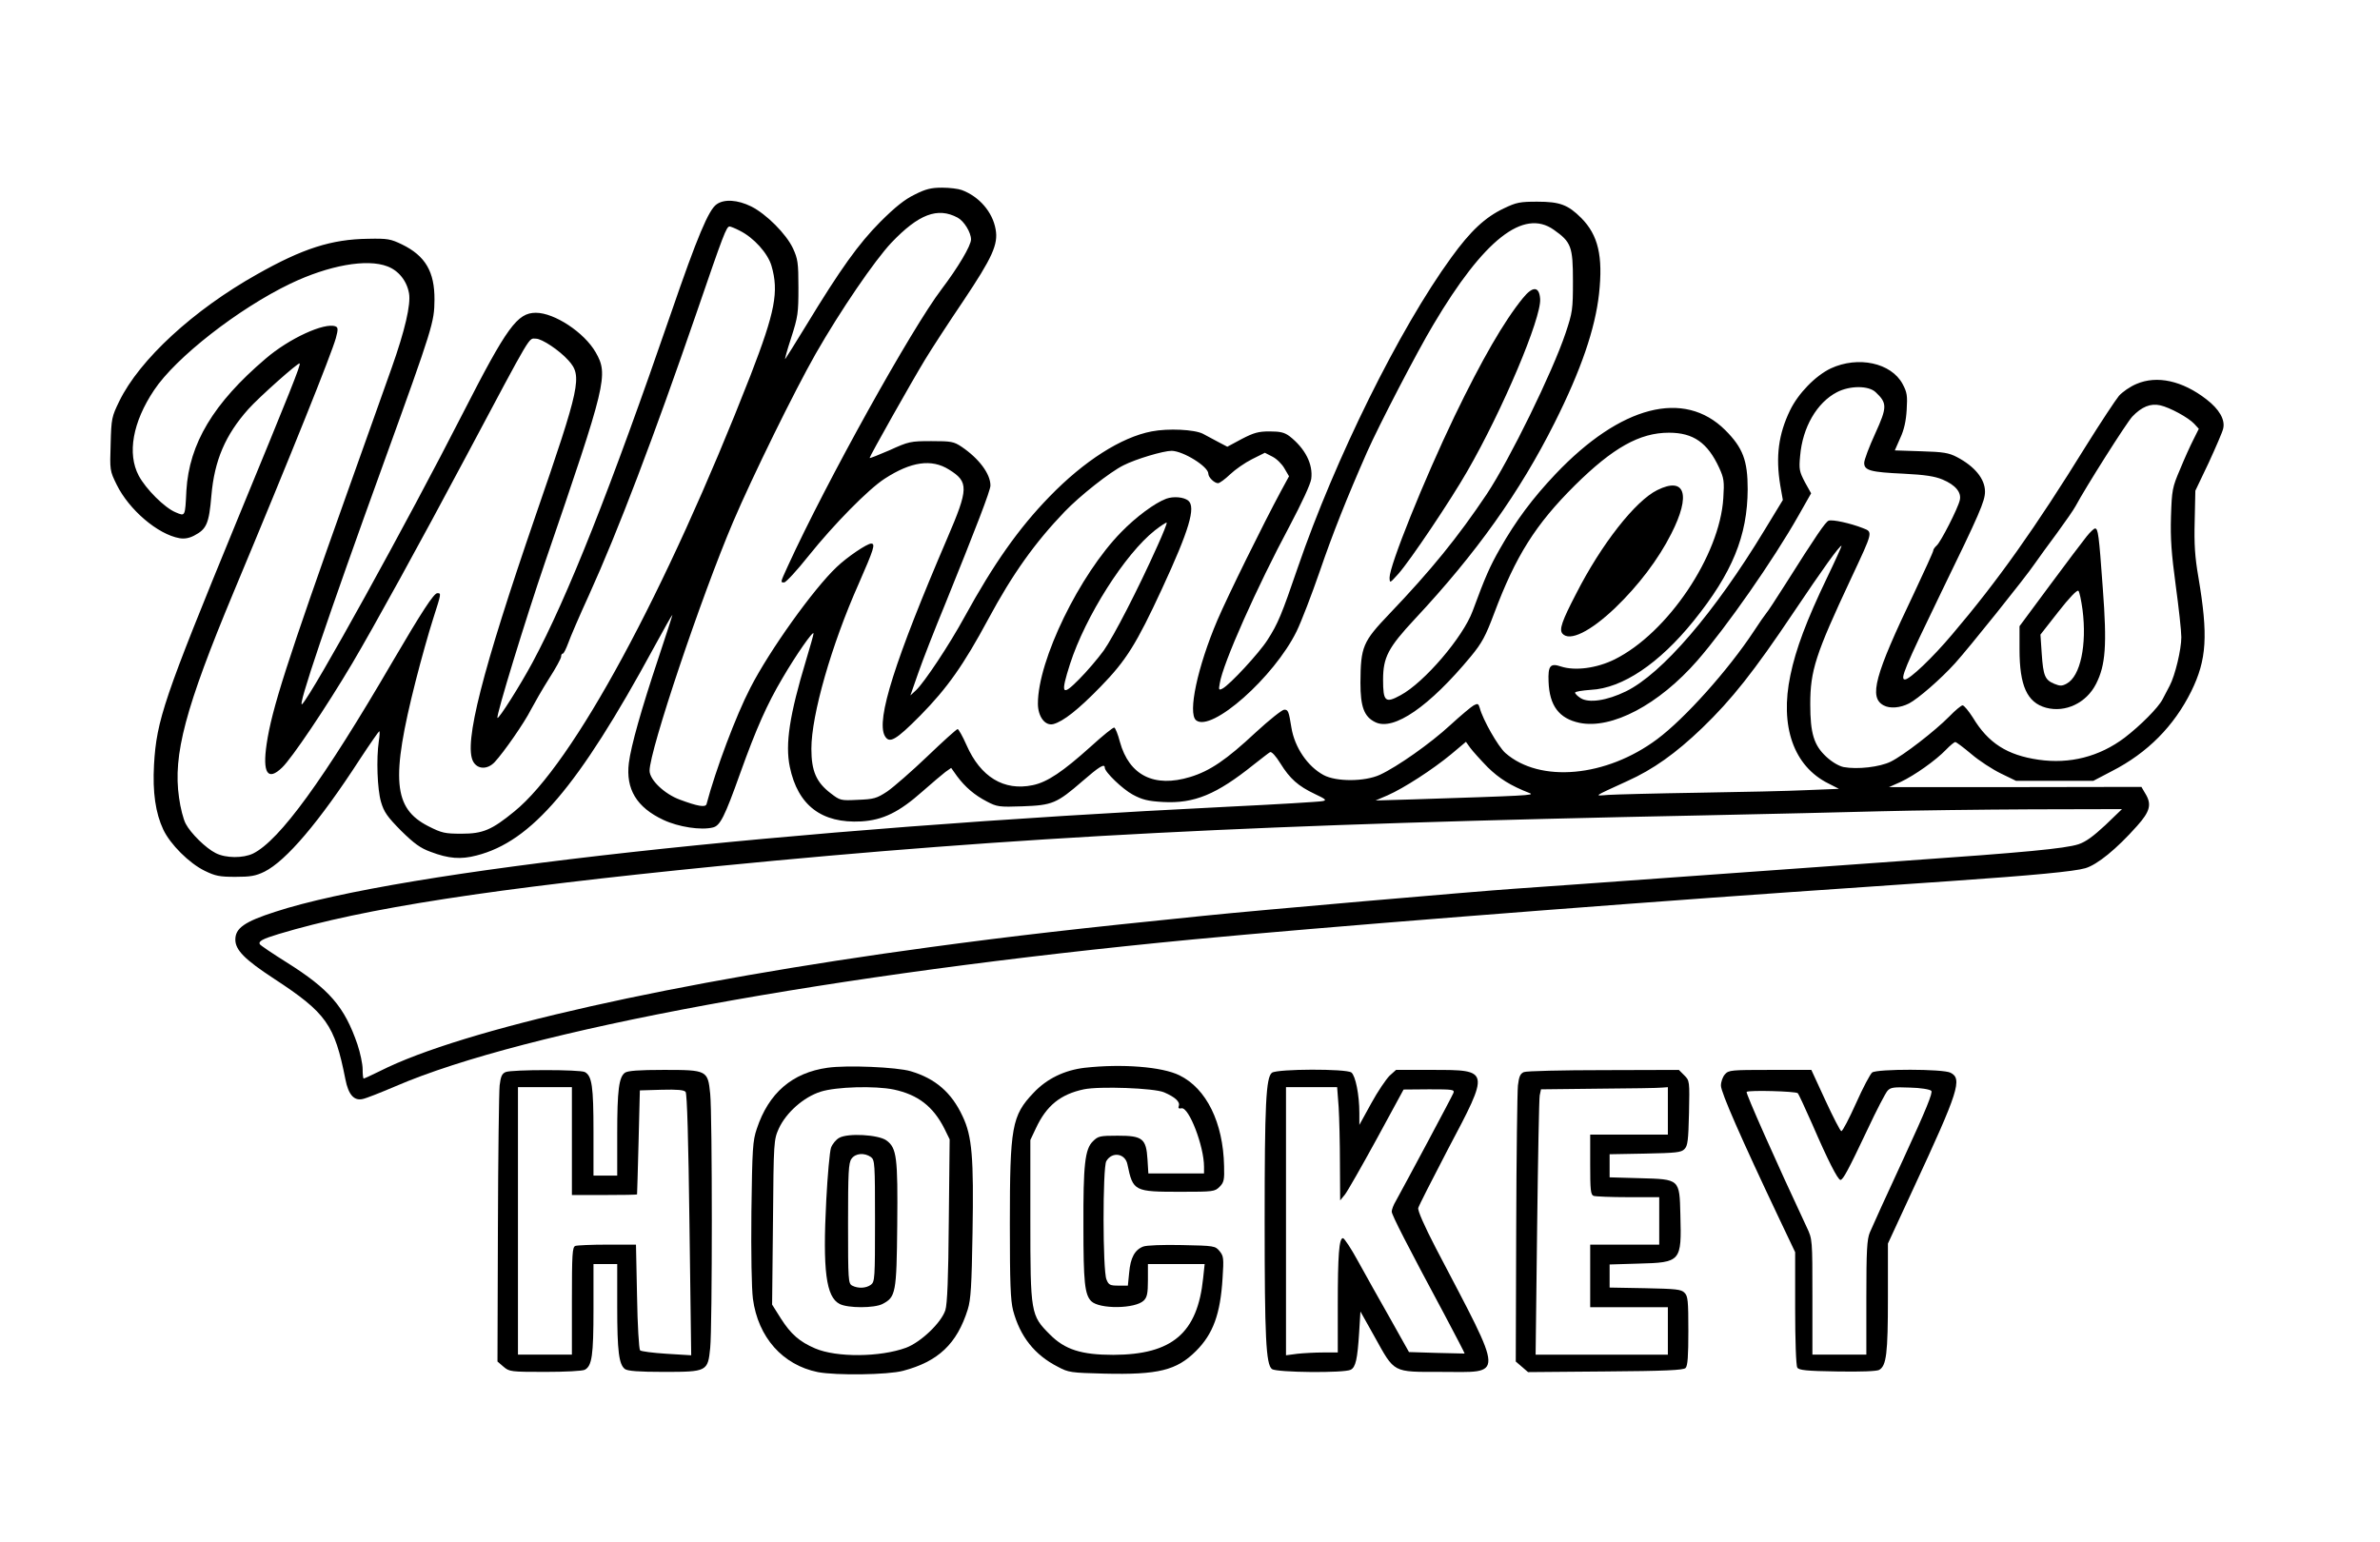
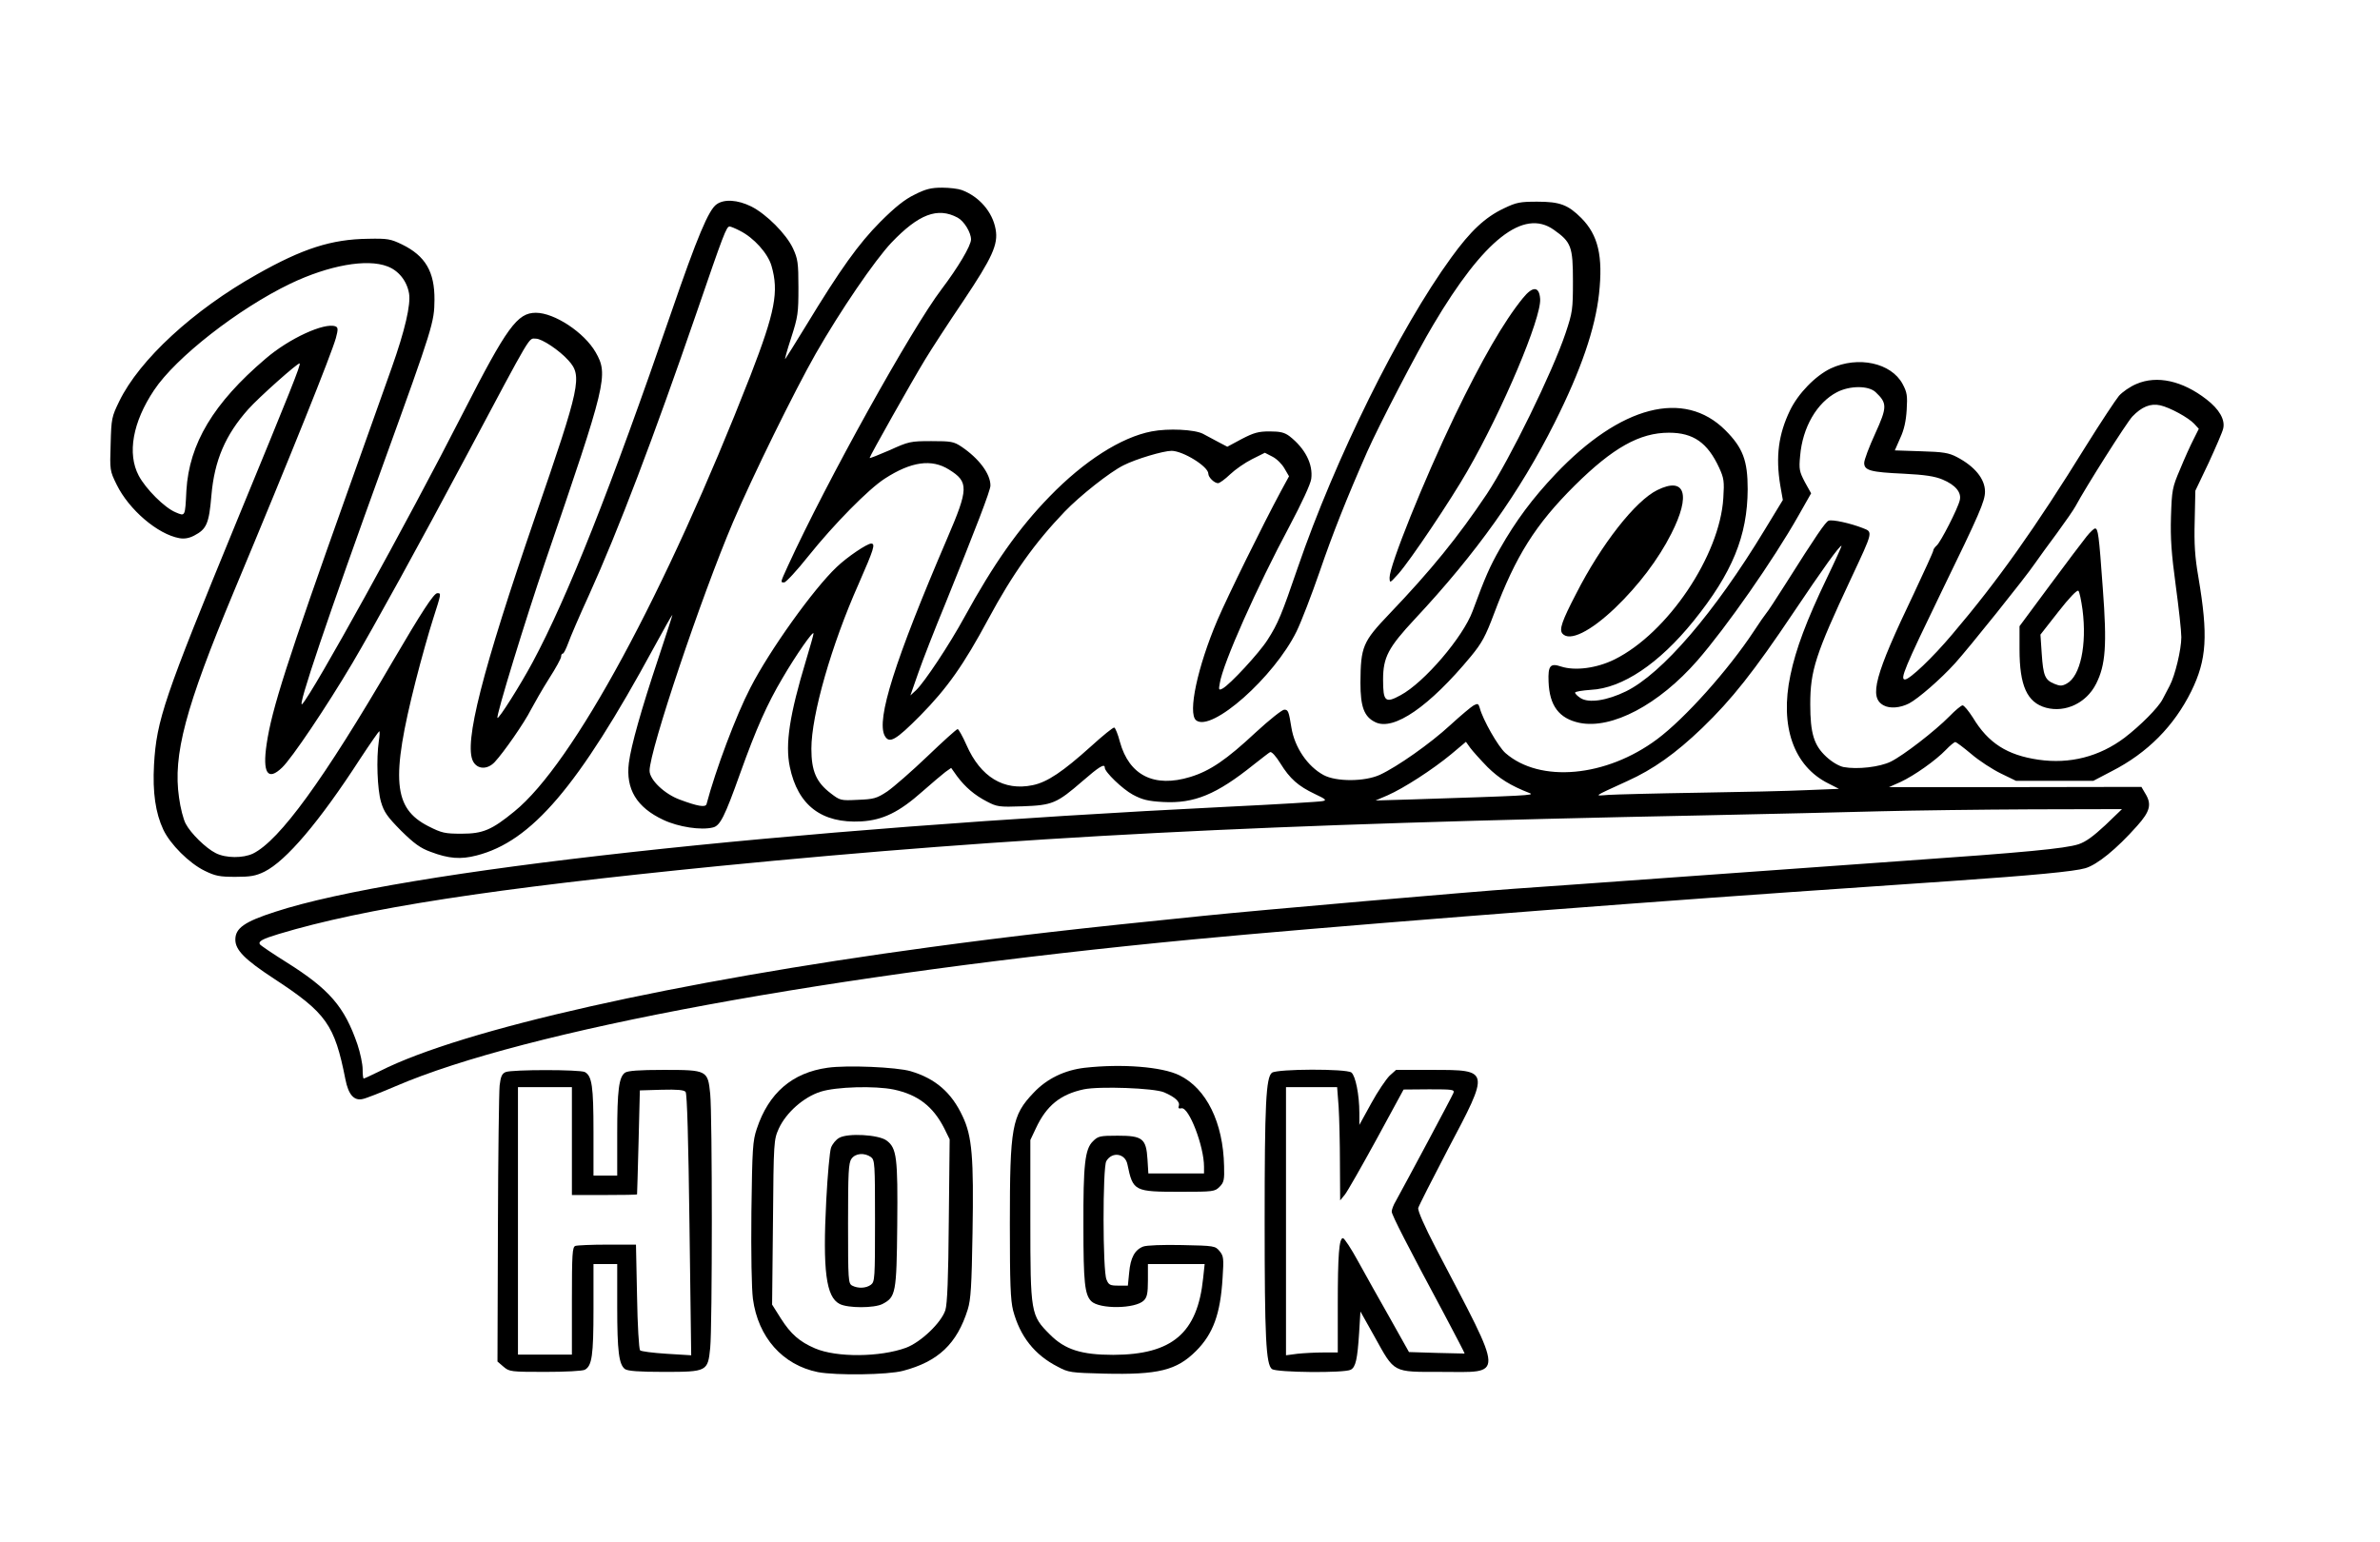
<svg xmlns="http://www.w3.org/2000/svg" version="1.0" width="827pt" height="536pt" viewBox="0 0 1103 715" preserveAspectRatio="xMidYMid meet">
  <g transform="translate(0,715) scale(0.1,-0.1)" fill="#000000" stroke="none">
    <path d="M4239 6248 c-46 -22 -91 -58 -160 -127 -100 -101 -183 -216 -344 -481 -49 -80 -92 -149 -96 -154 -4 -5 8 39 27 97 32 99 34 116 34 234 0 115 -3 133 -25 181 -31 67 -124 160 -194 195 -63 31 -125 35 -160 10 -37 -25 -90 -151 -211 -503 -281 -816 -480 -1318 -642 -1620 -58 -108 -157 -264 -163 -258 -8 7 131 460 221 723 285 831 294 867 234 972 -53 92 -191 183 -277 183 -86 0 -134 -66 -338 -465 -259 -508 -696 -1298 -745 -1349 -27 -27 120 407 378 1119 229 633 234 651 235 755 1 130 -42 204 -151 257 -52 25 -66 28 -157 26 -169 -2 -303 -45 -515 -165 -294 -165 -544 -395 -638 -588 -35 -72 -37 -80 -40 -198 -4 -122 -4 -124 28 -189 57 -116 190 -230 291 -248 23 -4 45 0 68 12 58 30 69 56 80 186 14 163 65 281 171 400 49 55 232 218 238 212 6 -6 -40 -121 -293 -735 -336 -818 -370 -918 -382 -1125 -7 -129 7 -224 43 -301 32 -68 120 -156 192 -191 49 -24 69 -28 142 -28 70 0 94 4 135 24 100 50 253 229 444 524 46 70 86 127 88 127 3 0 2 -21 -2 -46 -12 -82 -7 -222 10 -281 14 -48 29 -69 93 -134 61 -60 90 -81 137 -98 84 -32 140 -36 213 -17 255 65 471 318 822 964 45 83 84 152 86 152 1 0 -29 -93 -67 -207 -76 -228 -125 -400 -135 -480 -15 -121 36 -206 160 -264 70 -33 175 -49 230 -35 33 8 54 49 126 251 75 209 125 321 196 441 63 108 144 224 144 207 0 -6 -16 -62 -35 -125 -76 -252 -97 -387 -75 -493 37 -179 148 -263 331 -253 101 6 176 43 284 139 44 39 92 79 106 90 l27 19 27 -38 c38 -51 81 -88 139 -118 46 -24 56 -26 165 -22 138 5 158 13 278 117 77 67 103 83 103 62 0 -20 82 -99 130 -125 43 -23 69 -30 140 -34 145 -8 248 35 420 173 36 28 70 55 76 58 7 4 27 -18 48 -52 44 -71 82 -105 160 -142 51 -24 56 -29 35 -33 -13 -3 -211 -15 -439 -26 -2065 -102 -3836 -297 -4415 -487 -143 -46 -185 -76 -185 -129 0 -48 43 -92 179 -181 243 -159 281 -213 331 -466 14 -72 40 -101 80 -92 16 3 84 30 152 59 600 259 2021 521 3698 681 577 55 1819 153 2780 220 278 19 604 42 725 50 391 27 579 45 630 60 55 16 144 88 240 196 61 68 69 101 37 152 l-17 29 -585 -1 -585 0 54 24 c64 30 163 100 210 149 19 20 39 36 43 36 5 0 38 -25 75 -56 36 -31 98 -71 137 -90 l70 -34 179 0 179 0 86 45 c166 85 288 209 368 370 72 147 79 258 33 530 -16 92 -20 153 -17 260 l3 140 62 130 c33 72 64 143 67 158 10 41 -18 90 -78 136 -111 86 -229 112 -324 71 -29 -12 -65 -37 -81 -55 -15 -18 -84 -122 -152 -231 -235 -380 -410 -627 -621 -875 -90 -107 -197 -209 -219 -209 -24 0 -3 51 171 410 175 359 200 417 200 461 0 59 -48 117 -130 160 -38 20 -64 24 -167 27 l-121 4 25 57 c18 38 27 80 30 131 4 65 2 81 -19 120 -53 98 -206 131 -333 72 -71 -34 -151 -116 -189 -195 -53 -110 -67 -213 -45 -347 l12 -68 -84 -138 c-233 -385 -476 -667 -643 -749 -88 -43 -173 -56 -211 -31 -14 9 -25 20 -25 25 0 5 33 10 73 13 146 7 317 122 476 319 180 223 250 395 251 611 0 133 -22 192 -104 274 -191 190 -485 114 -787 -204 -106 -112 -183 -215 -258 -347 -46 -81 -67 -128 -126 -288 -44 -120 -224 -331 -334 -390 -71 -39 -81 -29 -81 72 0 104 24 149 147 281 286 306 487 589 648 910 123 245 188 436 206 598 19 175 -4 272 -82 351 -62 62 -100 76 -204 76 -80 0 -97 -3 -155 -31 -87 -41 -155 -105 -244 -228 -241 -331 -539 -935 -711 -1436 -75 -219 -92 -261 -141 -337 -38 -60 -174 -207 -208 -225 -17 -9 -19 -7 -13 24 14 92 173 448 324 730 56 106 97 194 100 218 9 68 -28 141 -101 198 -23 17 -42 22 -92 22 -52 0 -73 -6 -129 -35 l-67 -36 -42 22 c-22 12 -54 29 -71 38 -39 20 -161 26 -238 11 -141 -27 -313 -137 -473 -302 -143 -147 -259 -312 -394 -558 -71 -130 -186 -303 -225 -340 l-26 -24 36 103 c20 58 77 204 127 325 140 346 208 522 208 545 0 55 -54 126 -134 180 -36 24 -48 26 -140 26 -97 0 -105 -2 -193 -42 -51 -22 -93 -39 -93 -36 0 8 195 354 257 456 29 48 109 171 178 273 133 199 162 261 149 331 -14 80 -76 152 -157 182 -16 6 -57 11 -91 11 -50 0 -76 -6 -127 -32z m199 -107 c30 -16 62 -69 62 -101 0 -29 -61 -131 -136 -230 -140 -184 -534 -893 -713 -1284 -36 -79 -35 -76 -17 -76 8 0 59 55 113 123 117 146 277 309 353 358 122 79 217 93 298 42 92 -57 91 -88 -8 -318 -244 -569 -330 -841 -290 -916 21 -38 50 -22 165 94 125 127 201 235 315 447 113 210 216 354 354 498 70 73 210 184 273 215 57 29 184 67 223 67 54 -1 170 -73 170 -106 0 -17 28 -44 45 -44 7 0 32 18 56 41 23 22 69 54 101 70 l60 30 35 -18 c20 -10 45 -35 56 -55 l21 -36 -37 -68 c-84 -156 -247 -487 -295 -599 -92 -216 -138 -431 -99 -464 71 -58 362 200 466 412 22 45 70 170 107 277 61 178 125 339 220 555 54 122 233 467 307 590 234 395 418 539 558 440 81 -57 89 -78 89 -238 0 -132 -2 -145 -34 -241 -61 -182 -259 -586 -365 -746 -134 -200 -258 -353 -452 -556 -123 -129 -133 -151 -134 -319 0 -112 17 -158 69 -183 85 -42 251 73 443 305 51 62 68 93 108 200 100 266 191 411 374 593 176 174 300 244 436 244 113 0 179 -46 233 -163 22 -48 24 -63 19 -140 -16 -266 -258 -626 -504 -748 -83 -41 -183 -54 -248 -33 -50 17 -61 4 -58 -70 4 -112 49 -171 143 -191 150 -31 368 84 547 289 134 154 352 466 468 671 l59 104 -29 52 c-25 48 -28 59 -22 121 11 133 78 248 171 296 60 31 146 31 179 0 54 -51 54 -69 -2 -192 -28 -61 -51 -122 -51 -136 0 -35 29 -43 183 -50 99 -5 144 -12 180 -27 60 -25 89 -60 80 -96 -9 -39 -89 -195 -107 -210 -9 -8 -16 -18 -16 -24 0 -5 -41 -95 -90 -199 -182 -380 -209 -481 -140 -518 29 -16 77 -12 118 9 42 22 146 112 213 186 61 67 328 400 369 461 19 27 65 91 104 143 38 52 77 108 86 125 46 86 235 385 263 415 43 45 84 62 129 52 45 -10 131 -57 158 -86 l21 -23 -25 -50 c-14 -27 -42 -89 -62 -138 -36 -84 -38 -96 -42 -219 -3 -102 2 -170 22 -319 14 -103 26 -211 26 -240 0 -57 -29 -178 -54 -225 -9 -17 -24 -46 -33 -63 -20 -39 -103 -122 -176 -178 -117 -88 -254 -123 -399 -102 -145 21 -233 77 -304 195 -20 31 -41 57 -48 57 -6 0 -34 -23 -61 -51 -67 -68 -213 -181 -272 -210 -51 -25 -154 -37 -219 -25 -22 5 -53 23 -80 48 -57 53 -74 108 -74 243 0 156 24 231 189 583 104 222 102 215 54 234 -56 22 -141 41 -158 34 -14 -5 -58 -69 -200 -294 -43 -68 -83 -129 -89 -135 -6 -7 -32 -44 -58 -84 -118 -179 -319 -404 -448 -500 -236 -176 -543 -204 -703 -64 -34 30 -105 155 -119 209 -6 20 -9 22 -28 12 -11 -6 -60 -47 -108 -91 -93 -86 -247 -194 -327 -231 -70 -32 -202 -33 -261 -1 -74 40 -134 128 -149 220 -12 75 -15 83 -33 83 -10 0 -69 -47 -132 -105 -136 -127 -212 -179 -304 -207 -167 -51 -283 7 -326 163 -9 35 -21 64 -26 66 -5 2 -54 -38 -109 -88 -129 -116 -201 -165 -269 -179 -134 -28 -242 38 -307 186 -18 41 -37 74 -41 74 -5 0 -68 -57 -140 -126 -72 -69 -156 -142 -186 -163 -50 -33 -63 -36 -137 -39 -79 -4 -82 -3 -125 30 -67 51 -90 103 -90 207 0 156 93 481 219 764 71 162 79 187 58 187 -19 0 -111 -62 -160 -109 -107 -101 -311 -386 -400 -560 -66 -127 -161 -380 -203 -539 -5 -16 -41 -10 -124 21 -71 26 -140 92 -140 134 0 94 239 805 387 1153 89 209 284 606 383 780 115 201 273 432 351 515 126 132 214 166 307 116z m-1009 -61 c64 -32 129 -104 146 -162 35 -120 17 -213 -97 -508 -394 -1009 -823 -1802 -1095 -2022 -105 -86 -146 -103 -244 -103 -78 0 -92 3 -155 35 -162 83 -174 217 -58 674 25 98 61 226 80 285 39 122 39 121 20 121 -16 0 -73 -88 -206 -315 -321 -551 -525 -831 -648 -892 -46 -22 -126 -22 -173 2 -46 23 -116 92 -139 136 -11 20 -25 75 -31 121 -29 198 29 416 253 953 272 651 453 1103 474 1178 11 41 10 49 -2 54 -51 19 -215 -56 -324 -150 -242 -206 -354 -394 -367 -611 -6 -123 -5 -120 -50 -101 -51 21 -138 108 -171 170 -54 102 -28 248 71 396 101 152 391 378 632 494 178 85 355 117 450 80 51 -19 90 -67 100 -125 9 -51 -19 -172 -80 -344 -29 -83 -122 -342 -205 -576 -281 -789 -351 -1007 -375 -1169 -20 -135 5 -174 72 -109 45 43 204 279 325 483 101 171 312 554 528 960 311 584 288 545 323 545 28 0 109 -54 151 -101 65 -72 56 -115 -154 -724 -246 -716 -332 -1052 -288 -1135 20 -37 66 -39 100 -3 42 45 138 183 168 243 16 30 53 95 84 144 31 48 56 94 56 102 0 8 3 14 8 14 4 0 15 22 25 49 9 26 52 126 96 222 136 300 300 732 497 1304 127 370 140 405 155 405 5 0 27 -9 48 -20z m5037 -1612 c-93 -194 -143 -327 -168 -448 -50 -237 15 -422 176 -502 l49 -25 -149 -6 c-82 -4 -309 -9 -504 -12 -195 -3 -382 -8 -415 -10 -69 -5 -76 -11 87 64 120 54 224 128 347 246 137 132 240 262 423 535 137 204 213 310 223 310 2 0 -29 -69 -69 -152z m-1572 -874 c54 -53 106 -86 196 -121 25 -10 -17 -12 -545 -29 l-170 -5 56 24 c75 33 208 119 294 190 l69 58 20 -28 c11 -15 47 -55 80 -89z m2864 -269 c-56 -52 -91 -78 -125 -89 -62 -20 -253 -38 -798 -76 -242 -17 -712 -51 -1045 -75 -333 -24 -679 -49 -770 -55 -176 -12 -1195 -100 -1445 -126 -584 -59 -872 -92 -1265 -145 -1182 -160 -2168 -381 -2549 -574 -39 -19 -73 -35 -76 -35 -3 0 -5 19 -5 43 0 24 -11 76 -24 115 -60 175 -130 256 -329 381 -64 40 -120 78 -123 83 -9 14 11 25 87 48 398 120 983 210 2039 315 1391 137 2504 194 4565 235 297 6 666 15 820 19 154 4 469 8 700 9 l420 1 -77 -74z" />
    <path d="M7058 5768 c-88 -108 -190 -285 -317 -548 -142 -296 -301 -691 -301 -748 1 -27 1 -26 41 18 55 62 243 342 319 475 164 284 344 711 338 799 -4 59 -34 61 -80 4z" />
    <path d="M7681 4878 c-102 -50 -260 -252 -376 -480 -67 -129 -79 -166 -64 -185 33 -39 130 9 246 120 106 102 199 224 259 343 92 181 64 266 -65 202z" />
-     <path d="M5405 4838 c-52 -19 -140 -84 -209 -155 -193 -197 -386 -593 -386 -795 0 -60 33 -104 71 -95 46 12 115 66 220 174 118 121 166 198 284 453 126 272 158 379 122 409 -21 17 -69 21 -102 9z m-41 -219 c-90 -201 -202 -418 -249 -485 -27 -37 -78 -97 -114 -133 -80 -81 -87 -70 -42 71 71 220 254 509 393 619 28 22 53 38 55 36 2 -3 -17 -51 -43 -108z" />
    <path d="M9671 4663 c-17 -21 -94 -123 -171 -227 l-140 -189 0 -107 c0 -169 35 -247 123 -271 90 -24 187 22 232 111 44 87 51 178 31 443 -18 252 -22 277 -36 277 -5 0 -23 -17 -39 -37z m-19 -339 c21 -164 -10 -309 -73 -343 -22 -12 -31 -12 -58 -1 -43 18 -51 37 -58 139 l-6 89 83 106 c50 64 87 103 93 97 5 -5 13 -44 19 -87z" />
    <path d="M3835 2200 c-164 -23 -273 -117 -328 -283 -19 -56 -21 -91 -25 -385 -2 -196 1 -355 7 -403 24 -179 138 -307 301 -340 85 -16 324 -13 395 6 163 43 250 125 300 285 14 45 18 108 22 355 6 349 -2 448 -46 540 -51 110 -126 175 -241 209 -65 19 -295 29 -385 16z m307 -101 c112 -24 182 -78 234 -180 l25 -51 -4 -377 c-2 -266 -7 -387 -16 -415 -19 -58 -113 -148 -182 -174 -120 -44 -322 -46 -422 -3 -72 31 -112 66 -158 138 l-41 65 4 382 c3 376 4 382 27 434 34 74 115 146 194 171 72 23 252 28 339 10z" />
    <path d="M3889 1875 c-15 -8 -32 -29 -38 -46 -6 -17 -16 -127 -22 -243 -17 -326 -1 -449 62 -481 38 -20 161 -20 199 0 61 32 65 50 68 365 3 314 -2 358 -50 393 -37 27 -179 35 -219 12z m147 -89 c18 -14 19 -29 19 -296 0 -267 -1 -282 -19 -296 -23 -17 -60 -18 -87 -4 -18 10 -19 24 -19 288 0 235 2 281 16 300 18 26 60 29 90 8z" />
    <path d="M5028 2200 c-95 -11 -177 -51 -238 -116 -101 -106 -110 -157 -110 -609 0 -274 3 -352 15 -400 32 -120 99 -206 207 -261 50 -27 61 -28 215 -32 251 -6 336 15 426 105 79 79 113 171 123 338 6 91 5 102 -14 125 -20 24 -24 25 -174 28 -88 2 -165 -1 -180 -7 -39 -15 -59 -52 -65 -121 l-6 -60 -44 0 c-38 0 -45 3 -55 28 -18 39 -18 519 -1 549 27 46 88 36 98 -15 26 -125 31 -127 247 -127 151 0 158 1 180 23 20 20 23 32 21 96 -4 202 -82 360 -207 421 -81 40 -268 54 -438 35z m367 -114 c51 -22 75 -44 68 -63 -4 -10 0 -14 13 -11 34 6 104 -175 104 -271 l0 -31 -129 0 -129 0 -4 65 c-6 97 -23 110 -138 110 -83 0 -91 -2 -115 -26 -37 -36 -45 -108 -44 -394 0 -259 6 -316 36 -347 38 -38 205 -36 244 3 15 15 19 33 19 94 l0 75 131 0 132 0 -7 -65 c-26 -255 -143 -355 -416 -356 -148 0 -225 24 -295 95 -88 88 -90 97 -90 531 l0 370 26 55 c49 105 114 157 222 180 72 15 326 6 372 -14z" />
    <path d="M2343 2180 c-17 -7 -23 -20 -28 -62 -3 -29 -7 -329 -8 -666 l-2 -614 28 -24 c27 -23 33 -24 193 -24 91 0 174 4 184 10 33 18 40 66 40 281 l0 209 55 0 55 0 0 -197 c0 -209 8 -269 36 -290 13 -9 64 -13 180 -13 201 0 204 2 215 111 10 96 10 1082 0 1178 -11 109 -14 111 -215 111 -116 0 -167 -4 -180 -13 -28 -20 -36 -80 -36 -284 l0 -193 -55 0 -55 0 0 204 c0 210 -7 258 -40 276 -23 12 -337 12 -367 0z m307 -320 l0 -250 150 0 c83 0 151 1 152 3 0 1 4 110 7 242 l6 240 101 3 c73 2 104 -1 111 -10 7 -9 13 -223 18 -617 l8 -604 -114 7 c-63 4 -118 11 -123 16 -5 5 -12 118 -14 250 l-5 240 -133 0 c-73 0 -139 -3 -148 -6 -14 -5 -16 -37 -16 -255 l0 -249 -125 0 -125 0 0 620 0 620 125 0 125 0 0 -250z" />
    <path d="M5895 2177 c-28 -21 -34 -147 -34 -687 0 -540 6 -666 34 -687 23 -16 335 -19 365 -3 23 12 31 48 39 172 l6 98 65 -116 c95 -171 82 -164 309 -164 295 0 297 -41 -24 573 -55 106 -85 175 -82 187 3 11 65 133 137 271 196 370 196 369 -72 369 l-168 0 -30 -27 c-16 -16 -55 -73 -85 -128 l-55 -100 0 55 c0 85 -18 173 -37 188 -25 18 -342 17 -368 -1z m309 -159 c3 -50 6 -168 6 -262 l1 -171 22 27 c12 15 78 131 147 257 l125 230 119 1 c108 0 118 -1 112 -17 -6 -16 -219 -414 -267 -501 -11 -18 -19 -40 -19 -49 0 -15 71 -154 247 -482 51 -96 92 -175 91 -176 -2 0 -60 1 -130 3 l-128 4 -88 157 c-49 86 -115 204 -148 264 -32 59 -64 107 -70 107 -18 0 -24 -78 -24 -311 l0 -219 -67 0 c-38 0 -92 -3 -120 -6 l-53 -7 0 622 0 621 119 0 118 0 7 -92z" />
-     <path d="M7063 2180 c-17 -7 -23 -20 -28 -62 -3 -29 -7 -329 -8 -666 l-2 -614 28 -24 29 -25 358 3 c278 2 362 6 372 16 10 10 13 55 13 172 0 139 -2 162 -18 177 -15 16 -40 18 -182 21 l-165 3 0 54 0 53 133 4 c198 5 201 9 195 226 -4 167 -2 165 -188 170 l-140 4 0 53 0 54 165 3 c142 3 167 5 182 21 15 15 18 40 21 167 3 148 3 150 -22 175 l-25 25 -348 -1 c-191 0 -358 -4 -370 -9z m667 -180 l0 -110 -180 0 -180 0 0 -139 c0 -117 2 -140 16 -145 9 -3 81 -6 160 -6 l144 0 0 -110 0 -110 -160 0 -160 0 0 -145 0 -145 180 0 180 0 0 -110 0 -110 -306 0 -307 0 7 588 c4 323 9 599 12 614 l6 28 266 3 c147 1 279 3 295 5 l27 2 0 -110z" />
-     <path d="M7995 2170 c-11 -12 -19 -35 -19 -53 0 -31 95 -247 268 -612 l76 -160 0 -260 c0 -146 4 -267 10 -275 7 -12 42 -16 184 -18 112 -2 182 1 195 7 34 19 41 75 41 336 l0 250 118 255 c210 452 228 509 172 537 -35 18 -340 18 -363 1 -9 -7 -43 -71 -75 -143 -32 -71 -62 -129 -68 -129 -5 1 -38 65 -74 143 l-65 141 -191 0 c-180 0 -192 -1 -209 -20z m956 -77 c8 -8 -23 -85 -129 -315 -77 -166 -147 -320 -156 -342 -13 -32 -16 -83 -16 -302 l0 -264 -125 0 -125 0 0 268 c0 266 0 267 -26 322 -142 303 -284 623 -279 628 9 9 228 3 237 -6 5 -5 34 -69 67 -143 73 -169 119 -259 131 -259 12 0 37 47 126 235 41 88 83 168 92 178 14 16 29 18 104 15 48 -1 92 -8 99 -15z" />
  </g>
</svg>